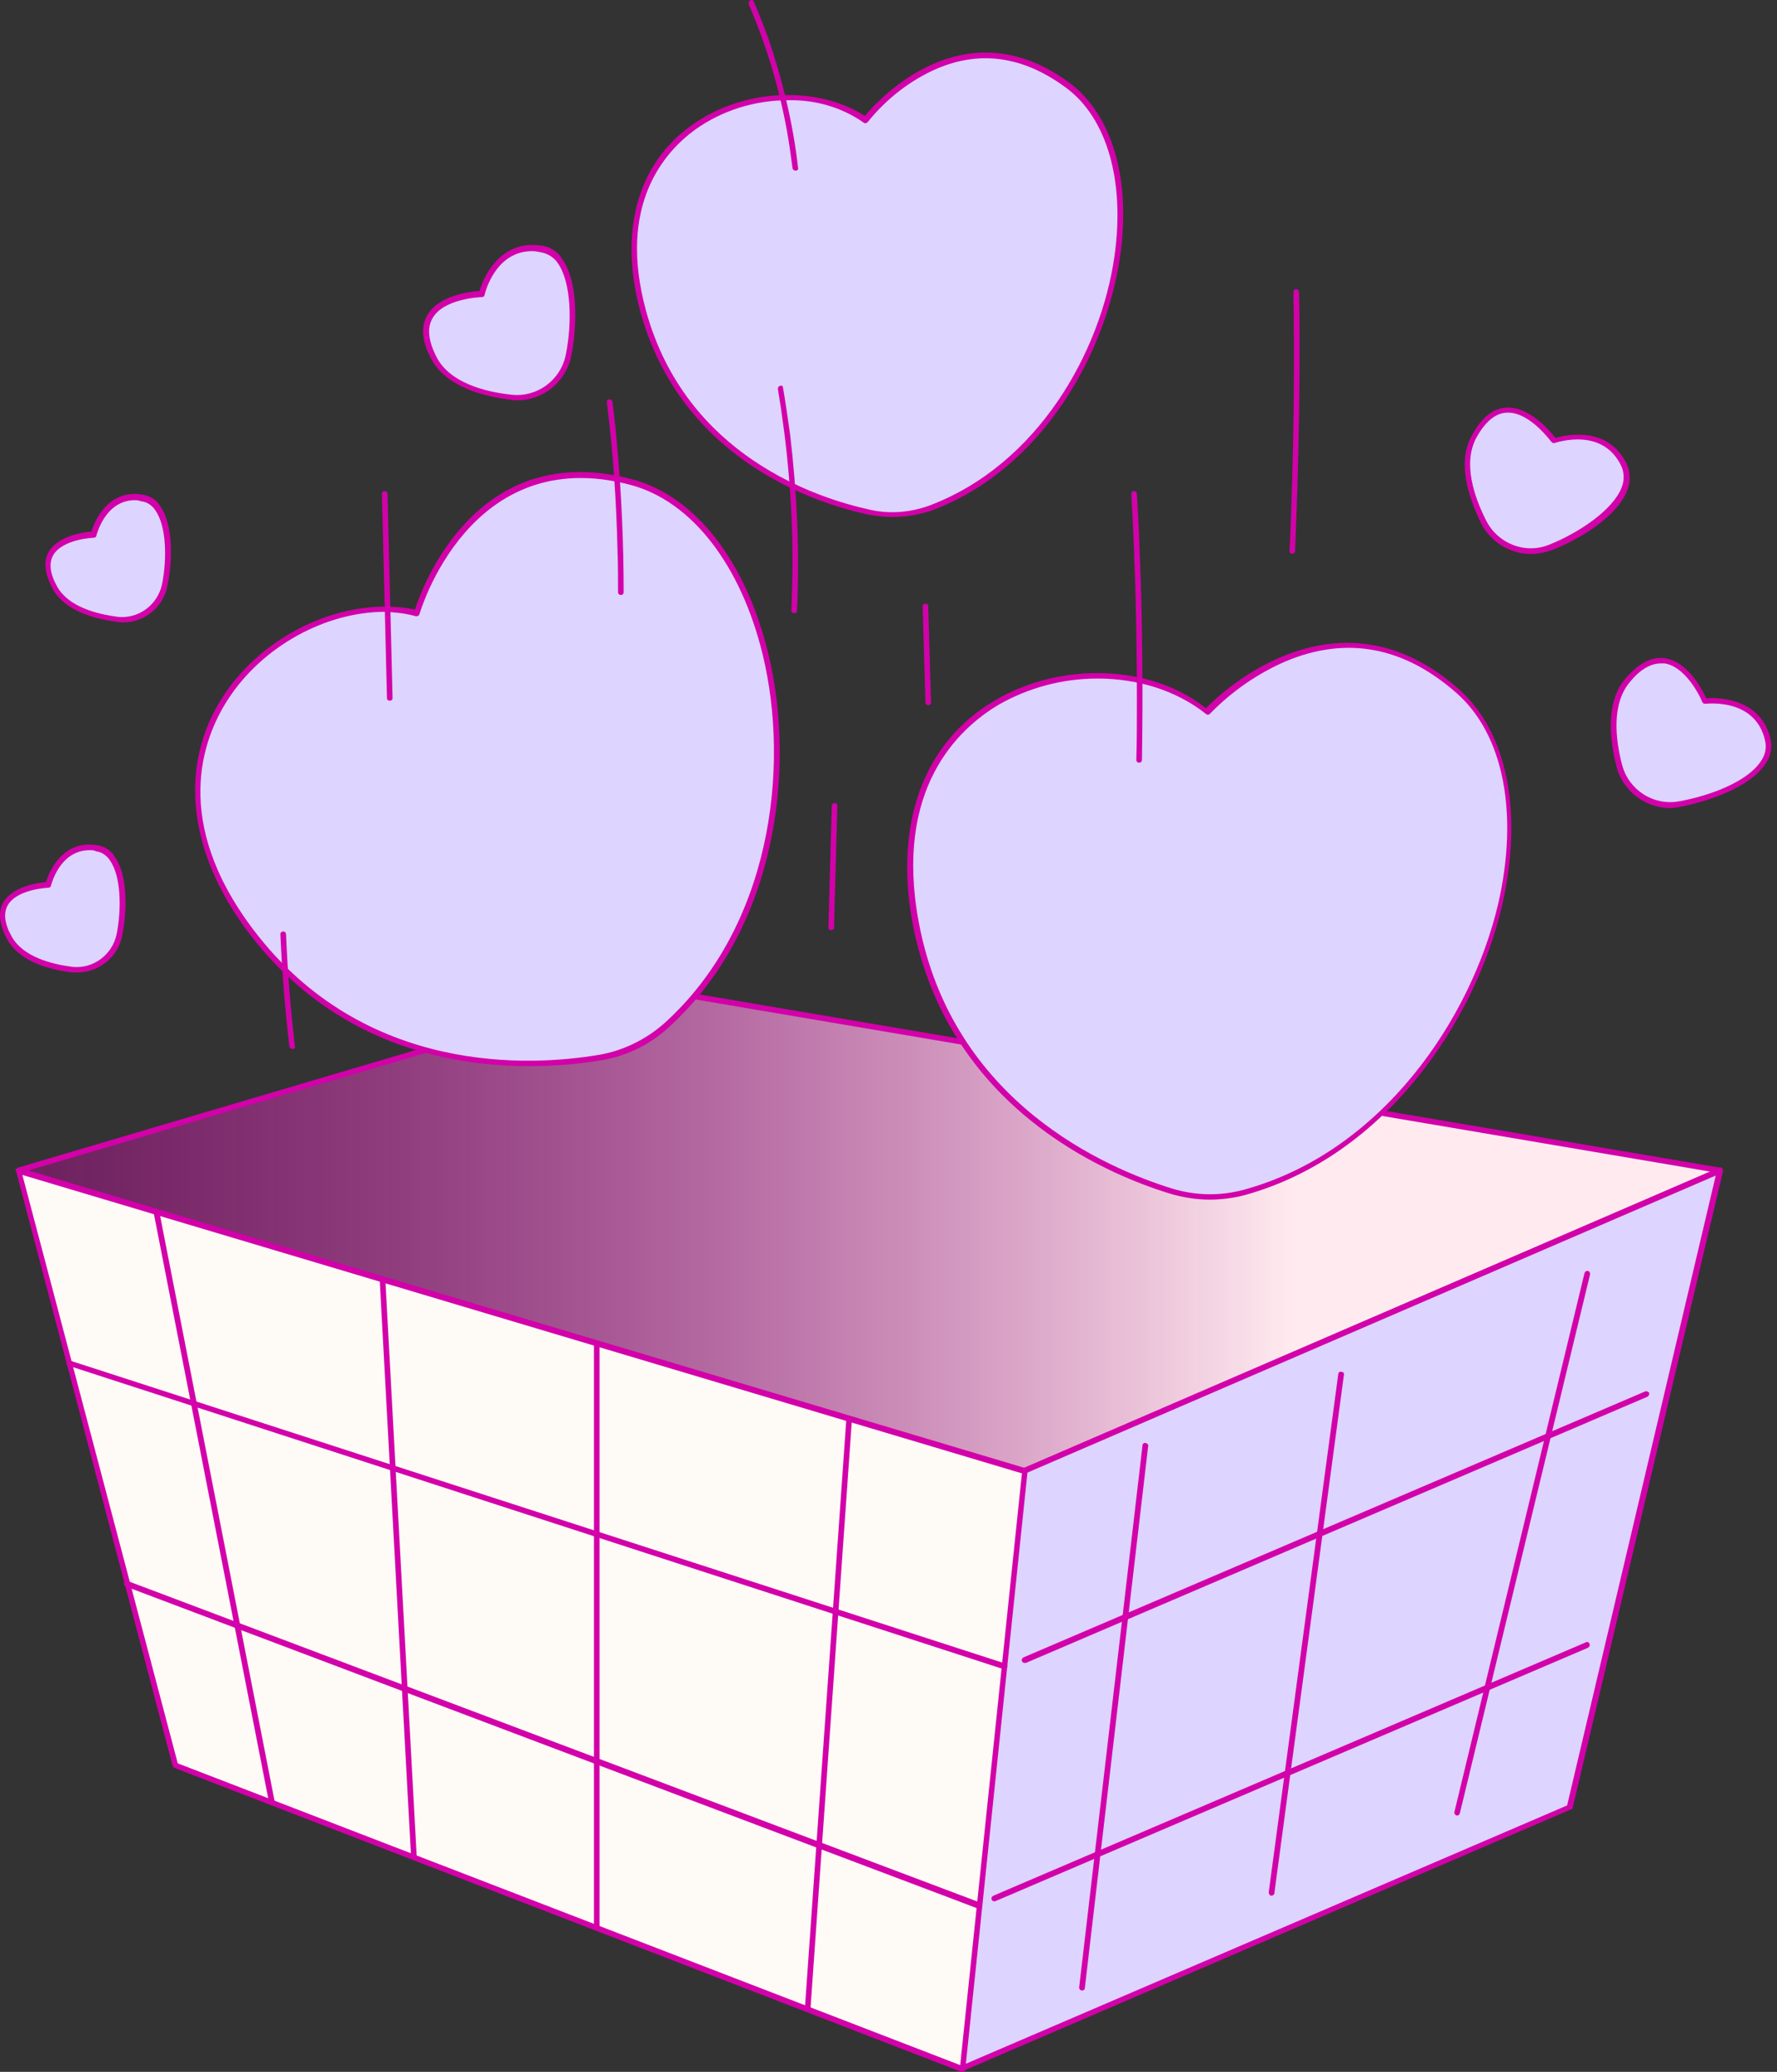
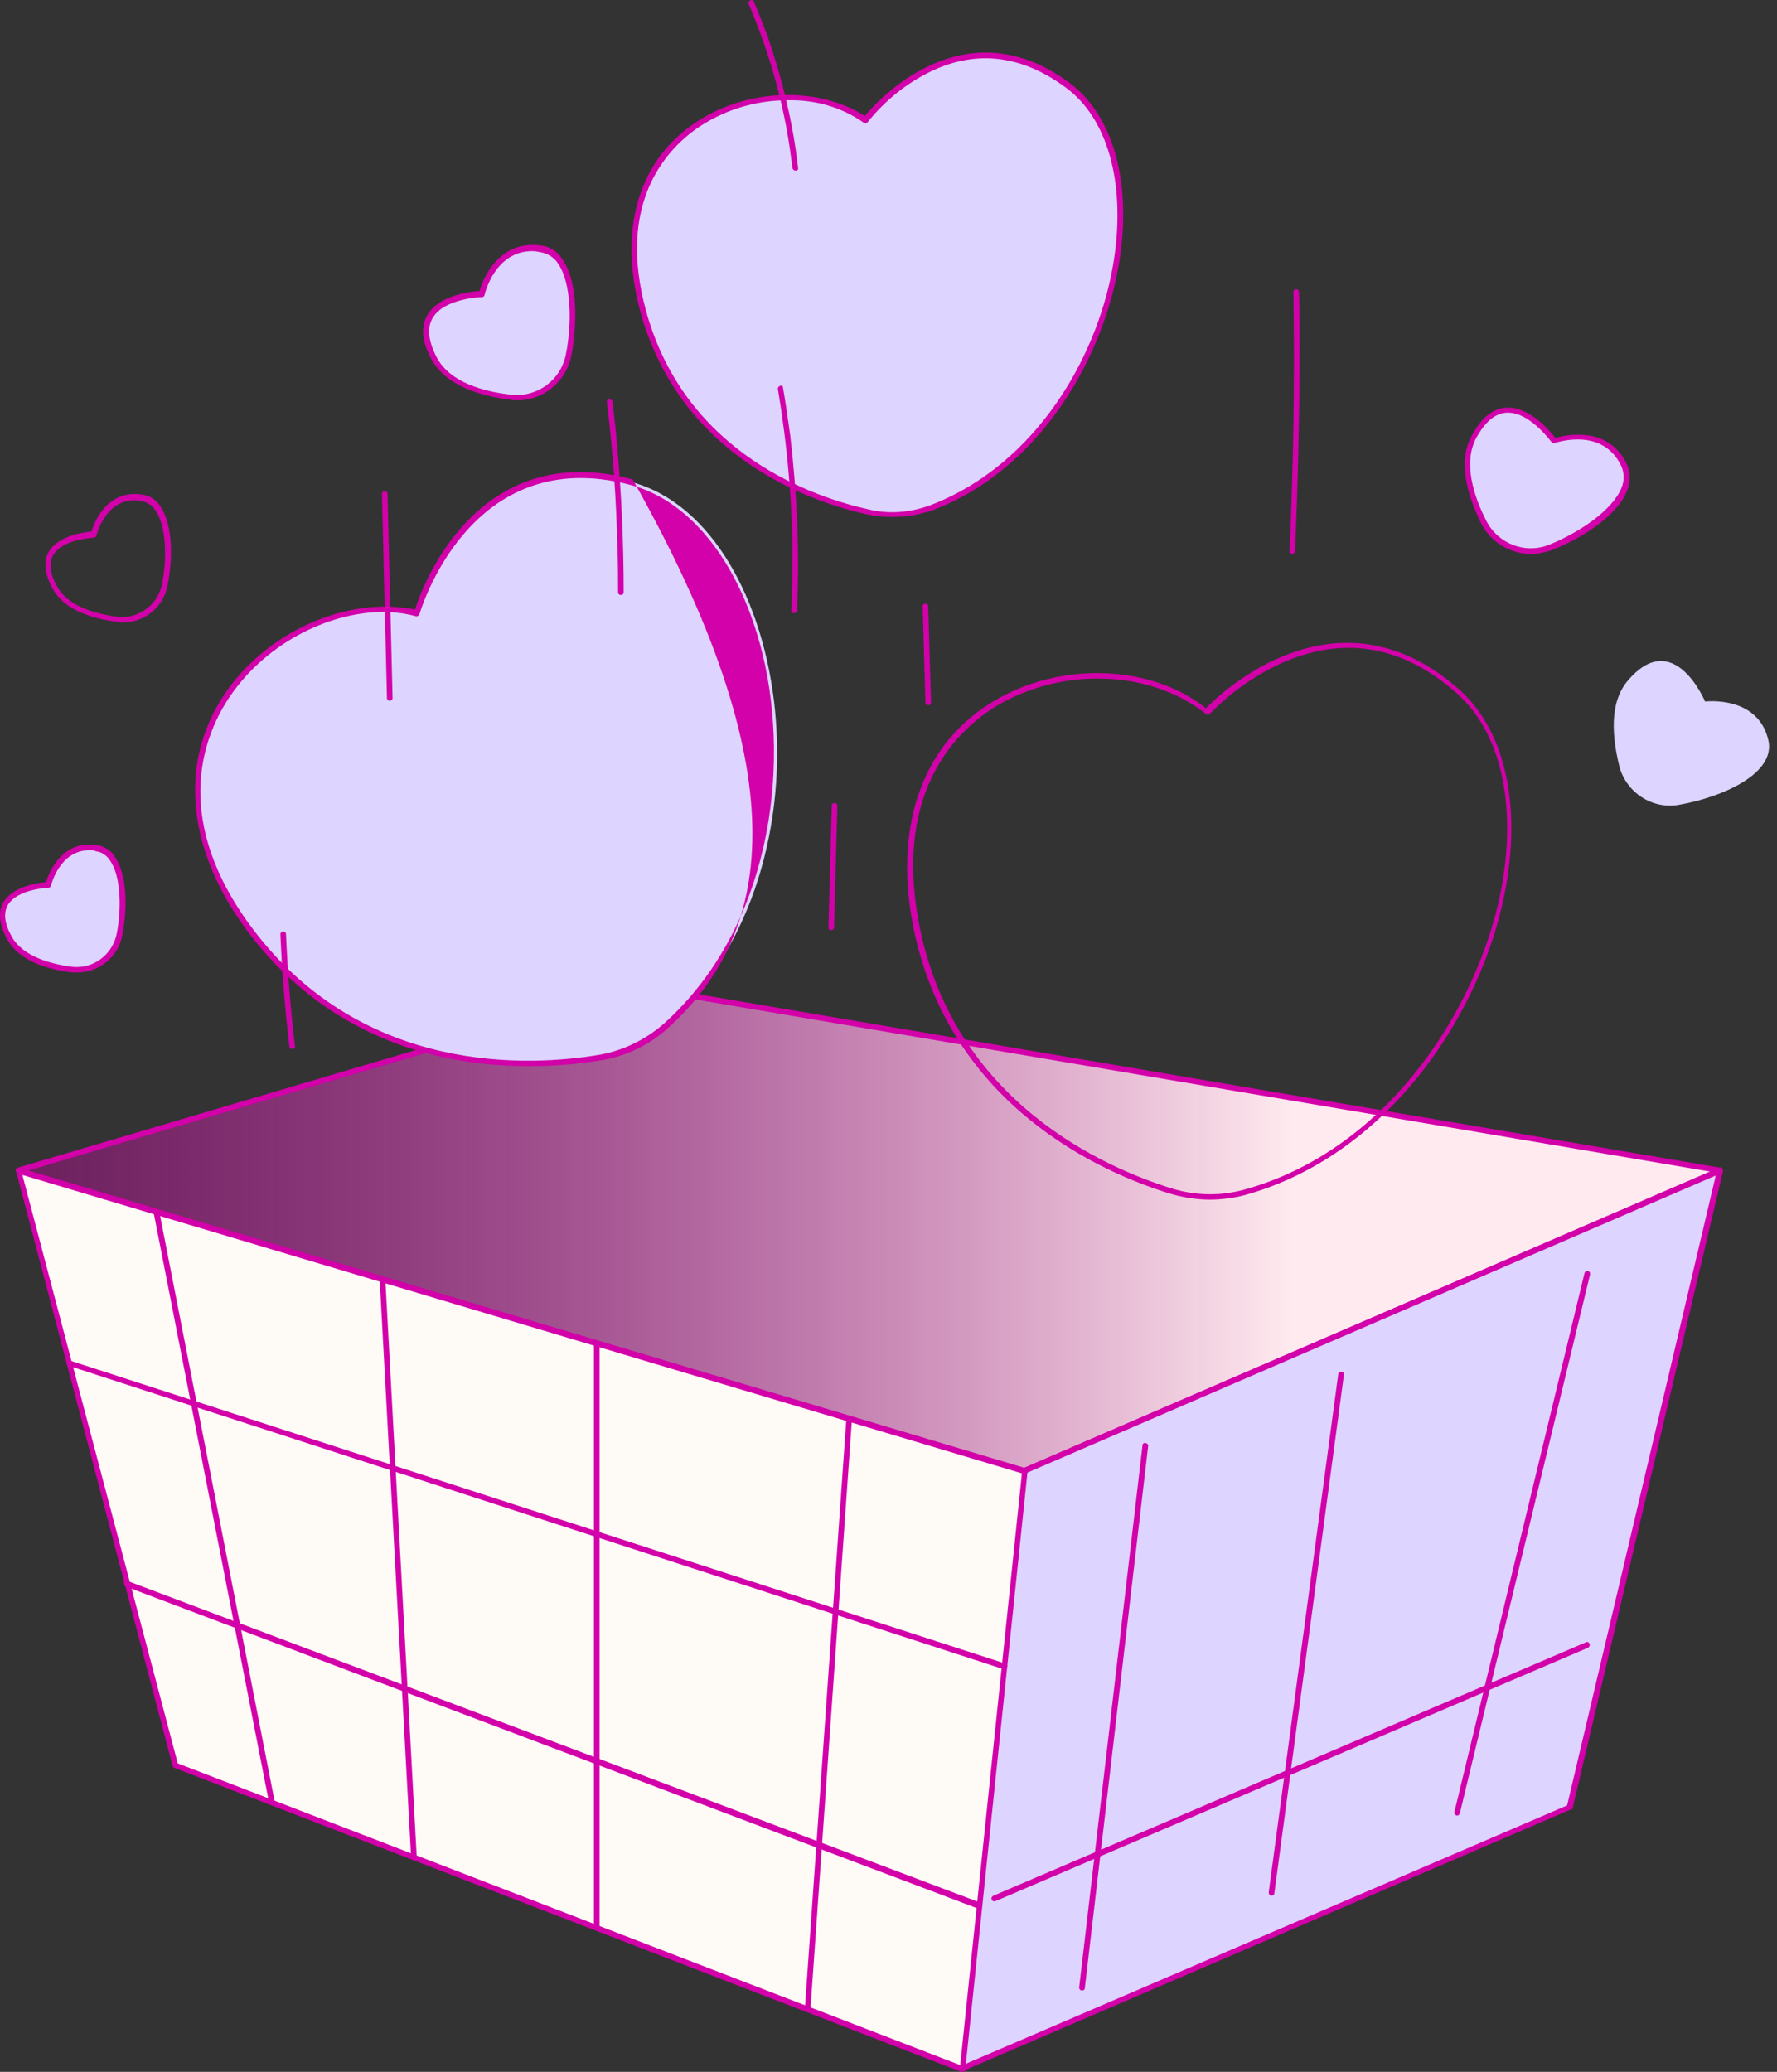
<svg xmlns="http://www.w3.org/2000/svg" width="223" height="260" viewBox="0 0 223 260" fill="none">
  <rect x="0" y="0" width="223" height="260" fill="#333333" stroke="none" />
  <path d="M215.878 146.883L128.594 184.612L2.315 146.883L80.166 123.936L215.878 146.883Z" fill="url(#paint0_linear_110_749)" />
  <path d="M128.595 184.964H128.524L2.245 147.235C2.104 147.165 1.963 147.024 1.963 146.883C1.963 146.743 2.033 146.602 2.245 146.531L80.096 123.514C80.166 123.514 80.166 123.514 80.237 123.514L215.878 146.531C216.019 146.531 216.16 146.672 216.16 146.813C216.16 146.954 216.089 147.095 215.948 147.165L128.665 184.894C128.665 184.964 128.665 184.964 128.595 184.964ZM3.582 146.883L128.524 184.19L214.611 147.024L80.166 124.218L3.582 146.883Z" fill="#D201A9" />
  <path d="M215.878 146.883L197.014 226.846L120.781 259.648L128.595 184.612L215.878 146.883Z" fill="#DDD4FF" />
  <path d="M120.782 260C120.711 260 120.641 260 120.57 259.93C120.5 259.859 120.43 259.719 120.43 259.578L128.243 184.542C128.243 184.401 128.313 184.331 128.454 184.261L215.738 146.532C215.878 146.461 216.019 146.461 216.09 146.602C216.16 146.672 216.23 146.813 216.23 146.954L197.366 226.847C197.366 226.987 197.295 227.058 197.155 227.058L120.922 259.859C120.852 259.93 120.852 260 120.782 260ZM128.876 184.824L121.133 259.015L196.662 226.565L215.315 147.517L128.876 184.824Z" fill="#D201A9" />
  <path d="M128.594 184.612L120.781 259.648L22.024 221.496L2.315 146.883L128.594 184.612Z" fill="#FEFAF6" />
  <path d="M120.781 260H120.641L21.883 221.849C21.813 221.778 21.672 221.708 21.672 221.637L2.033 147.024C2.033 146.883 2.033 146.742 2.104 146.672C2.174 146.602 2.315 146.531 2.456 146.602L128.665 184.331C128.806 184.401 128.947 184.542 128.947 184.683L121.133 259.718C121.133 259.859 121.063 259.93 120.993 260C120.922 259.93 120.852 260 120.781 260ZM22.306 221.285L120.5 259.155L128.243 184.894L2.808 147.446L22.306 221.285Z" fill="#D201A9" />
  <path d="M135.775 249.794C135.563 249.794 135.423 249.582 135.423 249.442L143.377 181.375C143.377 181.163 143.588 181.023 143.799 181.093C144.01 181.163 144.151 181.304 144.081 181.515L136.127 249.582C136.127 249.653 135.986 249.794 135.775 249.794Z" fill="#D201A9" />
  <path d="M182.865 227.832H182.795C182.583 227.761 182.513 227.621 182.513 227.409L198.843 159.765C198.914 159.554 199.055 159.483 199.266 159.483C199.477 159.554 199.547 159.694 199.547 159.905L183.217 227.48C183.147 227.761 183.006 227.832 182.865 227.832Z" fill="#D201A9" />
  <path d="M159.566 237.897C159.355 237.897 159.214 237.686 159.214 237.475L167.942 172.435C167.942 172.224 168.154 172.083 168.365 172.153C168.576 172.153 168.717 172.364 168.646 172.576L159.918 237.616C159.918 237.757 159.707 237.897 159.566 237.897Z" fill="#D201A9" />
-   <path d="M128.595 208.686C128.454 208.686 128.313 208.615 128.243 208.474C128.172 208.263 128.243 208.122 128.454 207.982L206.446 174.617C206.587 174.546 206.798 174.617 206.939 174.758C207.009 174.898 206.939 175.11 206.798 175.25L128.735 208.686C128.665 208.686 128.665 208.686 128.595 208.686Z" fill="#D201A9" />
  <path d="M124.794 238.601C124.653 238.601 124.512 238.531 124.442 238.39C124.372 238.179 124.442 238.038 124.653 237.897L199.055 206.081C199.196 206.011 199.407 206.081 199.478 206.292C199.548 206.503 199.478 206.644 199.266 206.785L124.864 238.601C124.935 238.601 124.864 238.601 124.794 238.601Z" fill="#D201A9" />
  <path d="M101.354 252.468C101.143 252.468 101.002 252.257 101.002 252.116L106.211 178.066C106.211 177.855 106.422 177.714 106.563 177.714C106.774 177.714 106.915 177.925 106.915 178.066L101.706 252.116C101.706 252.327 101.565 252.468 101.354 252.468Z" fill="#D201A9" />
  <path d="M74.887 242.261C74.676 242.261 74.535 242.121 74.535 241.909V168.563C74.535 168.352 74.676 168.211 74.887 168.211C75.099 168.211 75.239 168.352 75.239 168.563V241.909C75.239 242.121 75.099 242.261 74.887 242.261Z" fill="#D201A9" />
  <path d="M51.94 233.393C51.728 233.393 51.588 233.252 51.588 233.041L47.646 160.539C47.646 160.328 47.787 160.187 47.998 160.187C48.209 160.187 48.35 160.328 48.35 160.469L52.292 232.97C52.292 233.252 52.151 233.393 51.94 233.393Z" fill="#D201A9" />
  <path d="M34.131 226.565C33.99 226.565 33.85 226.424 33.779 226.283L19.279 152.163C19.209 151.952 19.349 151.811 19.561 151.74C19.772 151.67 19.912 151.811 19.983 152.022L34.483 226.143C34.483 226.283 34.413 226.495 34.131 226.565Z" fill="#D201A9" />
  <path d="M126.061 209.46H125.92L8.58 171.379C8.369 171.308 8.298 171.097 8.369 170.956C8.439 170.745 8.65 170.675 8.791 170.745L126.131 208.756C126.342 208.756 126.483 208.967 126.413 209.178C126.413 209.319 126.201 209.46 126.061 209.46Z" fill="#D201A9" />
  <path d="M122.893 239.517C122.823 239.517 122.823 239.517 122.752 239.517L15.83 199.113C15.619 199.043 15.549 198.902 15.549 198.691C15.549 198.479 15.76 198.409 15.971 198.409H16.041L122.964 238.743C123.175 238.813 123.245 239.024 123.175 239.165C123.175 239.376 123.034 239.517 122.893 239.517Z" fill="#D201A9" />
-   <path d="M151.401 89.304C151.401 89.304 166.676 72.34 182.865 86.7C198.21 100.355 185.188 141.604 156.188 149.628C153.161 150.473 149.923 150.403 146.896 149.487C138.097 146.742 119.162 138.366 114.939 115.771C109.378 85.996 138.731 78.886 151.401 89.304Z" fill="#DDD4FF" />
  <path d="M151.823 150.544C150.134 150.544 148.374 150.262 146.755 149.769C138.519 147.235 118.881 138.859 114.516 115.841C112.194 103.312 115.924 93.106 124.864 87.897C133.17 82.969 144.503 83.392 151.33 88.882C153.301 86.841 167.872 73.044 183.076 86.489C189.2 91.909 191.171 102.045 188.496 113.659C185.118 128.23 173.785 145.124 156.187 149.981C154.85 150.333 153.301 150.544 151.823 150.544ZM137.745 85.151C133.381 85.151 129.087 86.278 125.286 88.46C120.218 91.487 112.194 99.018 115.291 115.701C119.514 138.366 138.871 146.602 147.037 149.136C149.993 150.051 153.161 150.121 156.187 149.277C173.503 144.49 184.625 127.808 188.004 113.448C190.608 102.115 188.707 92.19 182.795 86.982C176.178 81.139 168.998 79.802 161.396 82.969C157.806 84.518 154.568 86.77 151.823 89.586C151.682 89.727 151.471 89.727 151.33 89.586C147.6 86.63 142.743 85.151 137.745 85.151Z" fill="#D201A9" />
  <path d="M52.362 76.916C52.362 76.916 58.416 54.884 79.322 60.515C99.101 65.865 105.929 108.591 83.616 128.723C81.293 130.834 78.336 132.242 75.239 132.735C66.159 134.284 45.464 135.269 31.597 116.897C13.296 92.824 36.313 73.255 52.362 76.916Z" fill="#DDD4FF" />
-   <path d="M66.3 133.791C56.093 133.791 41.734 130.905 31.245 117.108C23.573 106.972 22.376 96.132 27.937 87.474C33.146 79.379 43.493 74.733 52.081 76.493C52.926 73.748 59.824 54.883 79.392 60.163C87.276 62.274 93.611 70.44 96.427 82.054C99.946 96.625 97.412 116.756 83.827 129.004C81.433 131.186 78.477 132.594 75.239 133.087C72.283 133.579 69.326 133.791 66.3 133.791ZM48.35 76.775C40.889 76.775 32.935 81.069 28.571 87.826C25.403 92.753 21.532 103.101 31.809 116.686C45.746 135.058 66.722 133.791 75.098 132.383C78.125 131.89 81.011 130.482 83.334 128.441C96.708 116.404 99.172 96.484 95.723 82.195C92.978 70.862 86.783 62.908 79.181 60.867C58.909 55.447 52.714 76.845 52.644 77.056C52.574 77.267 52.433 77.338 52.222 77.338C50.955 76.986 49.688 76.845 48.35 76.775Z" fill="#D201A9" />
+   <path d="M66.3 133.791C56.093 133.791 41.734 130.905 31.245 117.108C23.573 106.972 22.376 96.132 27.937 87.474C33.146 79.379 43.493 74.733 52.081 76.493C52.926 73.748 59.824 54.883 79.392 60.163C99.946 96.625 97.412 116.756 83.827 129.004C81.433 131.186 78.477 132.594 75.239 133.087C72.283 133.579 69.326 133.791 66.3 133.791ZM48.35 76.775C40.889 76.775 32.935 81.069 28.571 87.826C25.403 92.753 21.532 103.101 31.809 116.686C45.746 135.058 66.722 133.791 75.098 132.383C78.125 131.89 81.011 130.482 83.334 128.441C96.708 116.404 99.172 96.484 95.723 82.195C92.978 70.862 86.783 62.908 79.181 60.867C58.909 55.447 52.714 76.845 52.644 77.056C52.574 77.267 52.433 77.338 52.222 77.338C50.955 76.986 49.688 76.845 48.35 76.775Z" fill="#D201A9" />
  <path d="M108.604 14.973C108.604 14.973 119.866 0.12 134.015 10.608C147.459 20.604 139.716 55.095 116.699 63.682C114.306 64.597 111.631 64.738 109.097 64.175C101.706 62.627 85.727 57.136 80.73 39.046C74.113 15.254 97.482 7.37 108.604 14.973Z" fill="#DDD4FF" />
  <path d="M111.983 64.879C110.997 64.879 109.941 64.738 109.026 64.597C102.128 63.119 85.516 57.629 80.378 39.187C77.632 29.121 79.955 20.533 86.853 15.677C93.259 11.101 102.48 10.679 108.534 14.55C110.153 12.579 120.993 0.613 134.226 10.397C139.576 14.409 141.969 22.504 140.561 32.218C138.801 44.325 130.847 58.896 116.84 64.105C115.221 64.597 113.672 64.879 111.983 64.879ZM98.89 12.579C94.737 12.579 90.654 13.846 87.276 16.24C83.404 19.055 77.421 25.672 81.082 39.046C86.079 57.136 102.41 62.486 109.167 63.964C111.631 64.527 114.165 64.316 116.558 63.471C130.284 58.333 138.168 44.114 139.857 32.148C141.195 22.786 138.942 14.832 133.804 11.031C128.032 6.737 122.119 6.174 116.206 9.271C113.39 10.749 110.927 12.79 108.886 15.325C108.745 15.465 108.534 15.536 108.393 15.395C105.577 13.424 102.269 12.509 98.89 12.579Z" fill="#D201A9" />
  <path d="M213.978 88.037C213.978 88.037 220.665 87.193 221.932 92.965C222.777 97.047 216.301 100.004 210.74 100.989C207.361 101.623 204.053 99.441 203.208 96.132C202.363 92.683 201.871 88.249 204.264 85.433C210.036 78.605 213.978 88.037 213.978 88.037Z" fill="#DDD4FF" />
-   <path d="M209.614 101.412C206.446 101.412 203.631 99.23 202.856 96.203C202.012 92.824 201.448 88.108 203.982 85.151C205.672 83.181 207.361 82.336 208.98 82.618C211.866 83.04 213.696 86.7 214.119 87.615C215.386 87.545 221.017 87.474 222.213 92.824C222.425 93.95 222.143 95.076 221.51 95.921C219.539 98.807 214.471 100.567 210.74 101.271C210.388 101.341 209.966 101.412 209.614 101.412ZM208.417 83.251C207.15 83.251 205.813 84.025 204.546 85.574C202.223 88.319 202.715 92.754 203.56 95.992C204.405 99.159 207.502 101.13 210.67 100.567C214.611 99.863 219.257 98.103 220.946 95.569C221.51 94.795 221.721 93.88 221.51 92.965C220.313 87.545 214.189 88.319 213.978 88.319C213.837 88.319 213.696 88.249 213.626 88.108C213.626 88.037 211.796 83.744 208.91 83.251C208.769 83.251 208.628 83.251 208.417 83.251Z" fill="#D201A9" />
  <path d="M195.043 55.306C195.043 55.306 201.378 53.054 203.842 58.403C205.601 62.204 199.829 66.498 194.621 68.61C191.453 69.947 187.793 68.539 186.174 65.442C184.625 62.275 183.217 57.981 184.977 54.743C189.201 46.93 195.043 55.306 195.043 55.306Z" fill="#DDD4FF" />
  <path d="M192.157 69.525C189.552 69.525 187.089 68.046 185.892 65.723C184.343 62.556 182.795 58.121 184.695 54.672C185.892 52.42 187.37 51.223 189.06 51.153C191.946 51.012 194.55 54.109 195.183 54.954C196.45 54.602 201.871 53.335 204.193 58.333C204.616 59.318 204.616 60.515 204.193 61.57C202.926 64.808 198.351 67.624 194.761 69.032C193.916 69.313 193.001 69.525 192.157 69.525ZM189.271 51.786H189.06C187.652 51.857 186.385 52.913 185.258 54.954C183.569 58.121 184.977 62.345 186.526 65.371C188.004 68.257 191.453 69.595 194.48 68.328C198.14 66.85 202.363 64.034 203.489 61.218C203.841 60.374 203.841 59.388 203.489 58.544C201.167 53.546 195.395 55.517 195.113 55.587C194.972 55.658 194.832 55.587 194.691 55.447C194.691 55.517 192.086 51.786 189.271 51.786Z" fill="#D201A9" />
  <path d="M60.457 36.934C60.457 36.934 62.006 30.388 67.848 31.303C71.931 31.936 72.424 39.116 71.368 44.606C70.734 47.985 67.567 50.308 64.118 49.956C60.598 49.534 56.234 48.407 54.474 45.169C50.251 37.215 60.457 36.934 60.457 36.934Z" fill="#DDD4FF" />
  <path d="M64.891 50.238C64.61 50.238 64.399 50.238 64.117 50.167C60.597 49.745 56.093 48.548 54.192 45.17C52.925 42.917 52.784 41.017 53.629 39.538C55.107 37.004 59.119 36.582 60.175 36.512C60.527 35.245 62.498 30.036 67.918 30.81C69.044 30.951 70.03 31.584 70.593 32.57C72.564 35.386 72.423 40.806 71.719 44.536C71.086 47.844 68.27 50.238 64.891 50.238ZM66.792 31.514C62.146 31.514 60.879 36.723 60.809 37.005C60.809 37.145 60.668 37.286 60.457 37.286C60.386 37.286 55.67 37.427 54.262 39.961C53.559 41.228 53.77 42.847 54.825 44.888C56.515 48.056 60.879 49.182 64.187 49.534C67.425 49.886 70.382 47.704 71.015 44.466C71.79 40.594 71.719 35.526 70.03 33.063C69.537 32.288 68.692 31.796 67.848 31.655C67.496 31.584 67.144 31.514 66.792 31.514Z" fill="#D201A9" />
-   <path d="M11.817 67.132C11.817 67.132 13.084 61.782 17.871 62.486C21.25 62.979 21.602 68.891 20.757 73.326C20.264 76.071 17.66 77.972 14.844 77.69C11.958 77.338 8.368 76.423 6.96 73.748C3.441 67.413 11.817 67.132 11.817 67.132Z" fill="#DDD4FF" />
  <path d="M15.408 78.112C15.197 78.112 14.985 78.112 14.774 78.042C11.888 77.69 8.158 76.704 6.609 73.889C5.623 72.059 5.412 70.44 6.116 69.243C7.313 67.202 10.551 66.779 11.466 66.709C11.818 65.583 13.437 61.359 17.871 62.063C18.786 62.204 19.631 62.697 20.124 63.542C21.743 65.864 21.672 70.299 21.039 73.396C20.546 76.141 18.223 78.112 15.408 78.112ZM16.956 62.767C13.226 62.767 12.17 66.991 12.099 67.202C12.099 67.343 11.959 67.483 11.747 67.483C11.747 67.483 7.876 67.624 6.679 69.665C6.116 70.651 6.257 71.988 7.172 73.607C8.58 76.141 12.099 77.056 14.774 77.408C17.379 77.69 19.772 75.93 20.335 73.326C20.968 70.158 20.898 66.005 19.49 64.034C19.068 63.401 18.434 62.978 17.731 62.908C17.519 62.838 17.238 62.767 16.956 62.767Z" fill="#D201A9" />
  <path d="M6.116 111.055C6.116 111.055 7.383 105.706 12.17 106.409C15.548 106.902 15.9 112.815 15.056 117.249C14.492 119.995 11.959 121.895 9.143 121.614C6.257 121.262 2.737 120.347 1.259 117.672C-2.26 111.266 6.116 111.055 6.116 111.055Z" fill="#DDD4FF" />
  <path d="M9.706 122.036C9.495 122.036 9.284 122.036 9.072 122.036C6.186 121.684 2.456 120.698 0.907 117.883C-0.078 116.053 -0.289 114.434 0.414 113.237C1.611 111.196 4.849 110.773 5.764 110.703C6.116 109.577 7.735 105.353 12.17 106.057C13.085 106.198 13.929 106.691 14.422 107.535C16.041 109.858 15.971 114.293 15.337 117.39C14.844 120.065 12.451 122.036 9.706 122.036ZM11.255 106.691C7.524 106.691 6.468 110.914 6.398 111.125C6.398 111.266 6.257 111.407 6.046 111.407C6.046 111.407 2.174 111.548 0.978 113.589C0.414 114.574 0.555 115.912 1.47 117.531C2.878 120.065 6.398 120.98 9.072 121.332C11.677 121.613 14.07 119.854 14.633 117.249C15.267 114.082 15.196 109.929 13.789 107.958C13.366 107.324 12.733 106.902 12.029 106.831C11.818 106.691 11.536 106.691 11.255 106.691Z" fill="#D201A9" />
  <path d="M162.311 36.653C162.452 45.099 162.381 53.546 162.1 61.993C162.03 64.386 161.959 66.779 161.818 69.173C161.818 69.595 162.522 69.595 162.522 69.173C162.874 60.726 163.085 52.279 163.085 43.832C163.085 41.439 163.085 39.046 163.015 36.653C163.015 36.441 162.874 36.301 162.663 36.301C162.452 36.301 162.311 36.441 162.311 36.653Z" fill="#D201A9" />
-   <path d="M141.969 61.993C142.461 70.651 142.673 79.379 142.673 88.037C142.673 90.501 142.673 92.965 142.602 95.358C142.602 95.569 142.743 95.71 142.954 95.71C143.165 95.71 143.306 95.569 143.306 95.358C143.447 86.7 143.377 77.972 143.025 69.314C142.954 66.85 142.813 64.386 142.673 61.993C142.673 61.501 141.969 61.501 141.969 61.993Z" fill="#D201A9" />
  <path d="M115.784 76.071L116.136 88.178C116.136 88.601 116.839 88.601 116.839 88.178L116.487 76.071C116.487 75.649 115.784 75.649 115.784 76.071Z" fill="#D201A9" />
  <path d="M97.623 48.83C98.82 56.01 99.453 63.19 99.453 70.44C99.453 72.481 99.383 74.593 99.312 76.634C99.312 77.057 100.016 77.057 100.016 76.634C100.368 69.314 100.016 61.923 99.171 54.673C98.89 52.631 98.608 50.66 98.256 48.619C98.256 48.197 97.552 48.408 97.623 48.83Z" fill="#D201A9" />
  <path d="M76.154 50.449C76.928 56.643 77.351 62.838 77.492 69.032C77.562 70.792 77.562 72.552 77.562 74.311C77.562 74.522 77.703 74.663 77.914 74.663C78.125 74.663 78.266 74.522 78.266 74.311C78.266 68.117 77.984 61.852 77.421 55.658C77.281 53.898 77.069 52.138 76.858 50.379C76.788 50.027 76.084 50.027 76.154 50.449Z" fill="#D201A9" />
  <path d="M47.928 61.993L48.421 81.913L48.562 87.615C48.562 88.037 49.265 88.037 49.265 87.615L48.773 67.694L48.632 61.993C48.632 61.782 48.491 61.641 48.28 61.641C48.069 61.641 47.928 61.782 47.928 61.993Z" fill="#D201A9" />
  <path d="M104.381 101.13L103.959 116.405C103.959 116.827 104.662 116.827 104.662 116.405L105.085 101.13C105.085 100.919 104.944 100.778 104.733 100.778C104.522 100.778 104.381 100.919 104.381 101.13Z" fill="#D201A9" />
  <path d="M35.187 117.249C35.398 121.965 35.75 126.611 36.313 131.327C36.384 131.749 37.088 131.749 37.017 131.327C36.454 126.611 36.102 121.965 35.891 117.249C35.891 117.038 35.75 116.897 35.539 116.897C35.328 116.897 35.187 117.038 35.187 117.249Z" fill="#D201A9" />
  <path d="M93.963 0.543C96.145 5.611 97.764 10.96 98.749 16.38C99.031 17.929 99.242 19.477 99.453 21.096C99.524 21.519 100.228 21.519 100.157 21.096C99.524 15.465 98.186 9.975 96.356 4.625C95.793 3.147 95.23 1.669 94.596 0.191C94.385 -0.232 93.822 0.12 93.963 0.543Z" fill="#D201A9" />
  <defs>
    <linearGradient id="paint0_linear_110_749" x1="2.315" y1="154.274" x2="215.878" y2="154.274" gradientUnits="userSpaceOnUse">
      <stop stop-color="#D201A9" stop-opacity="0.35" />
      <stop offset="0.75" stop-color="#FFEBEF" />
    </linearGradient>
  </defs>
</svg>